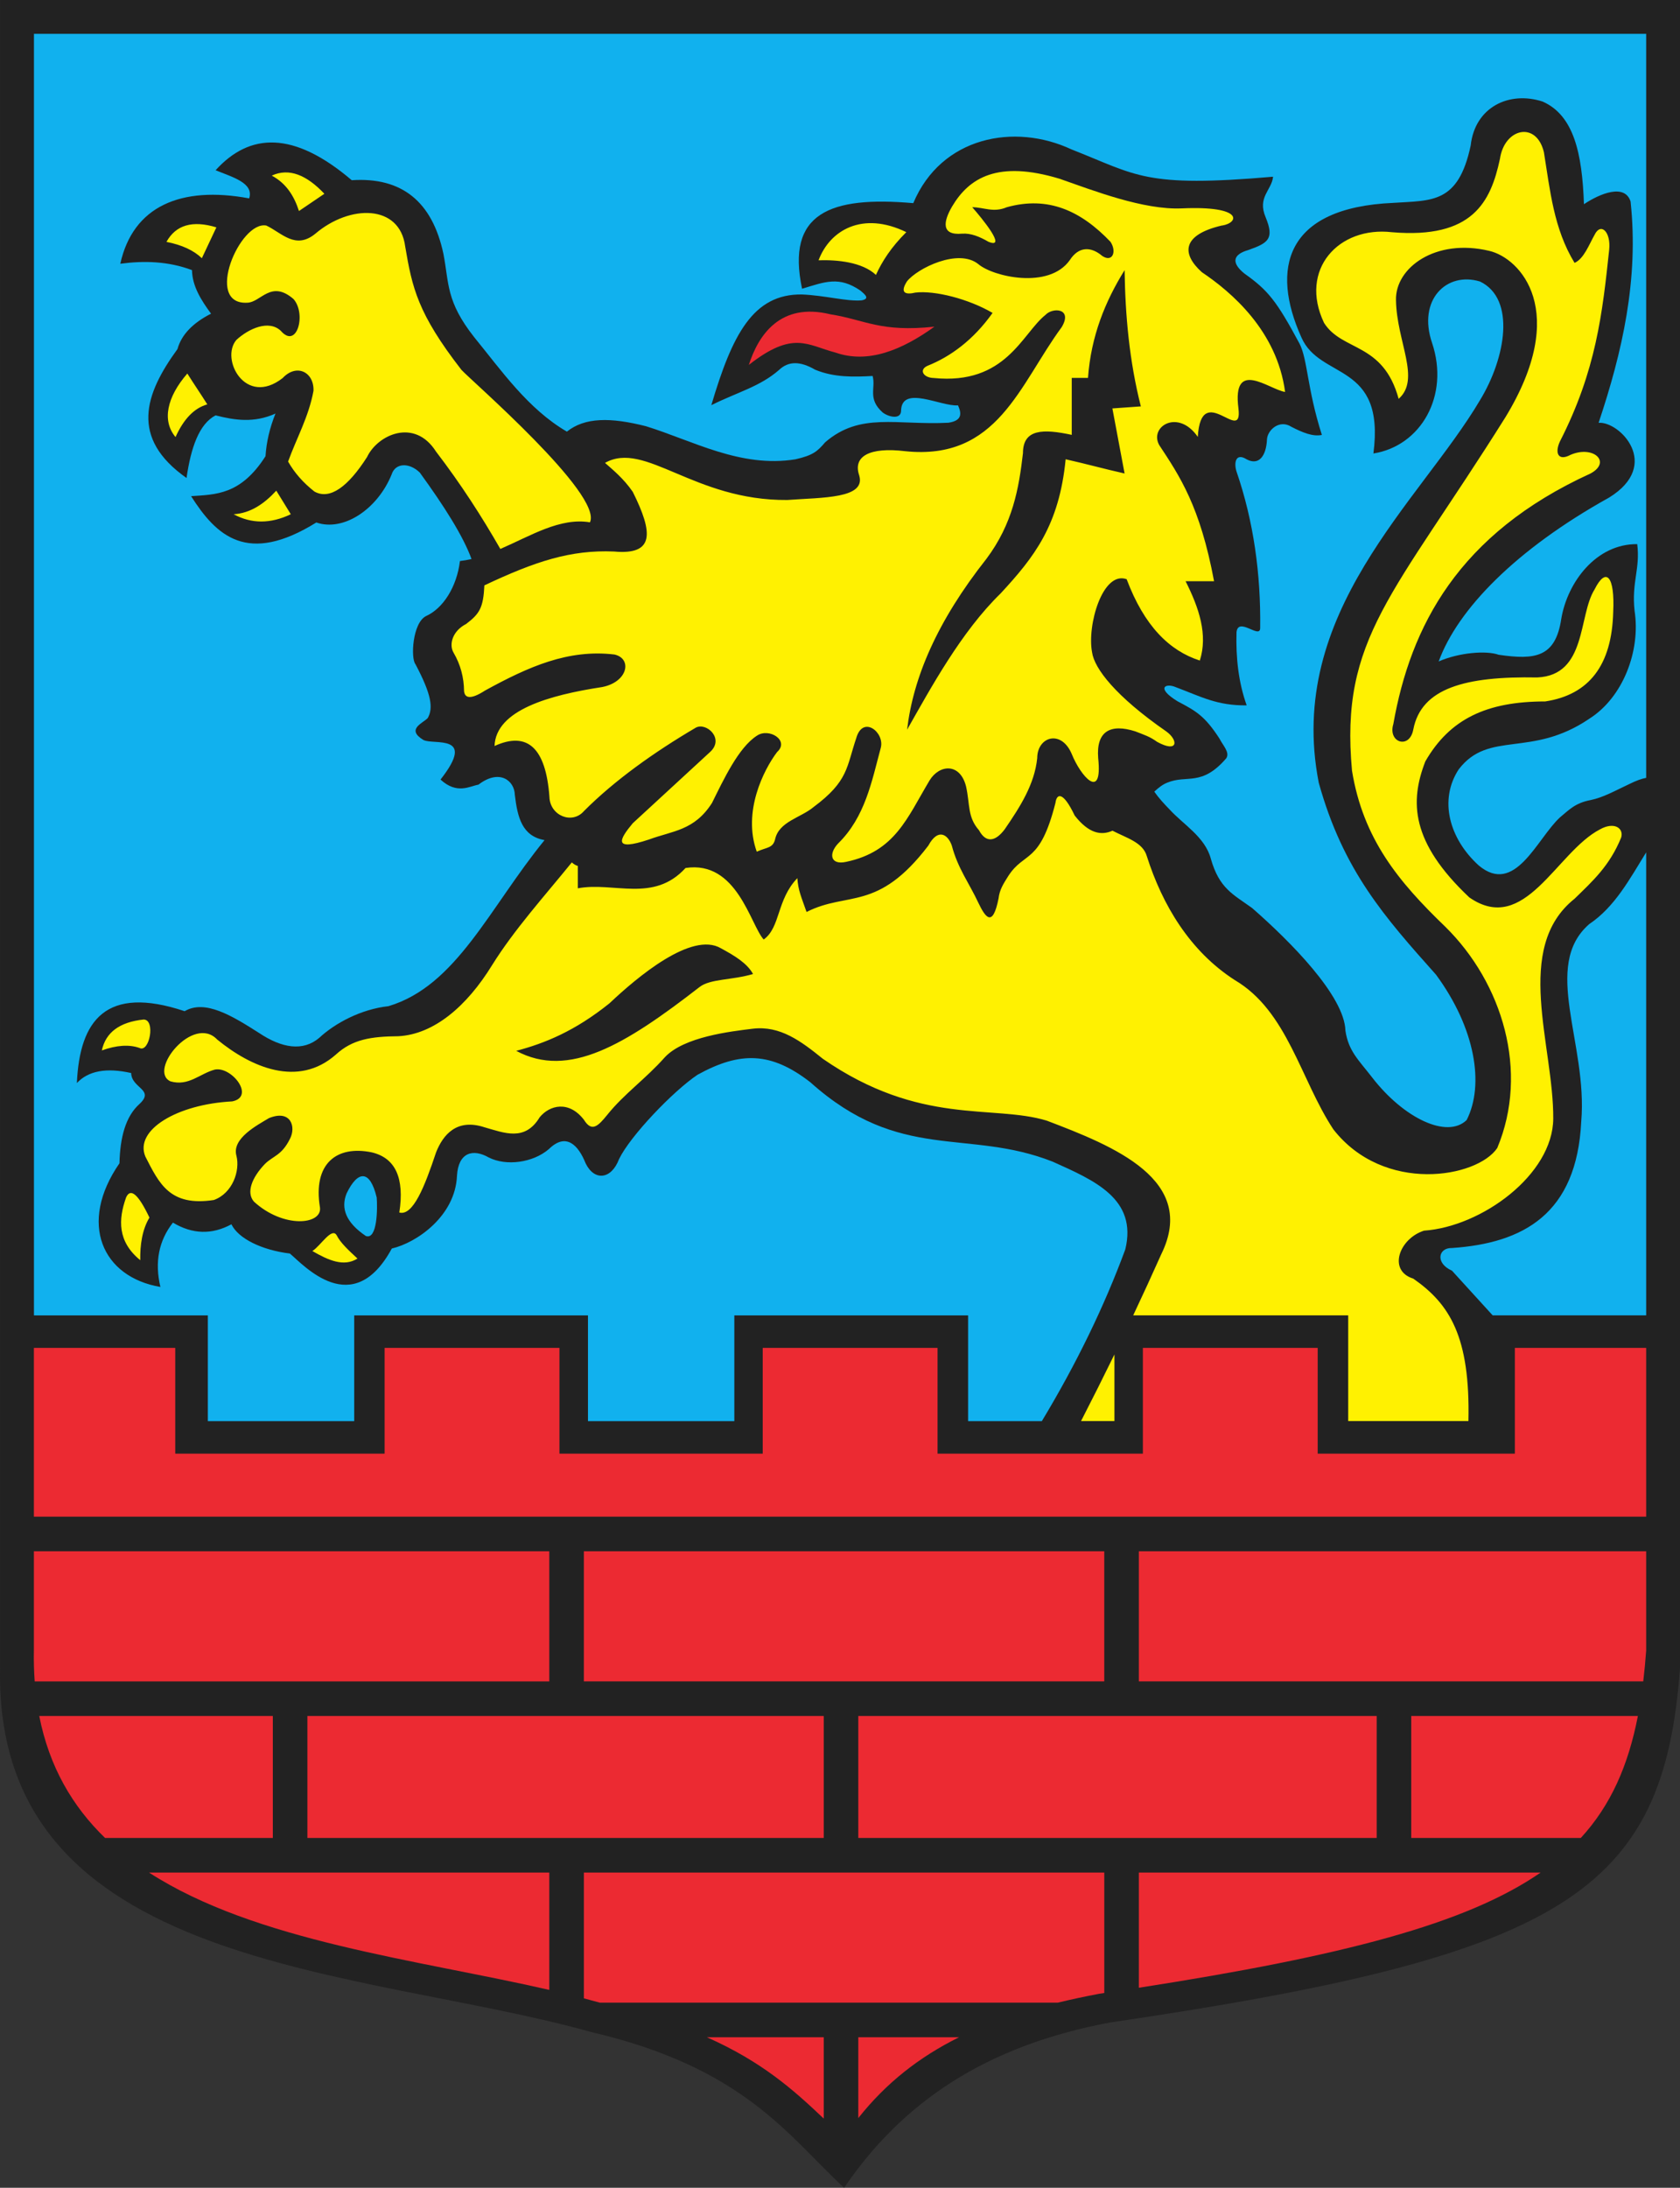
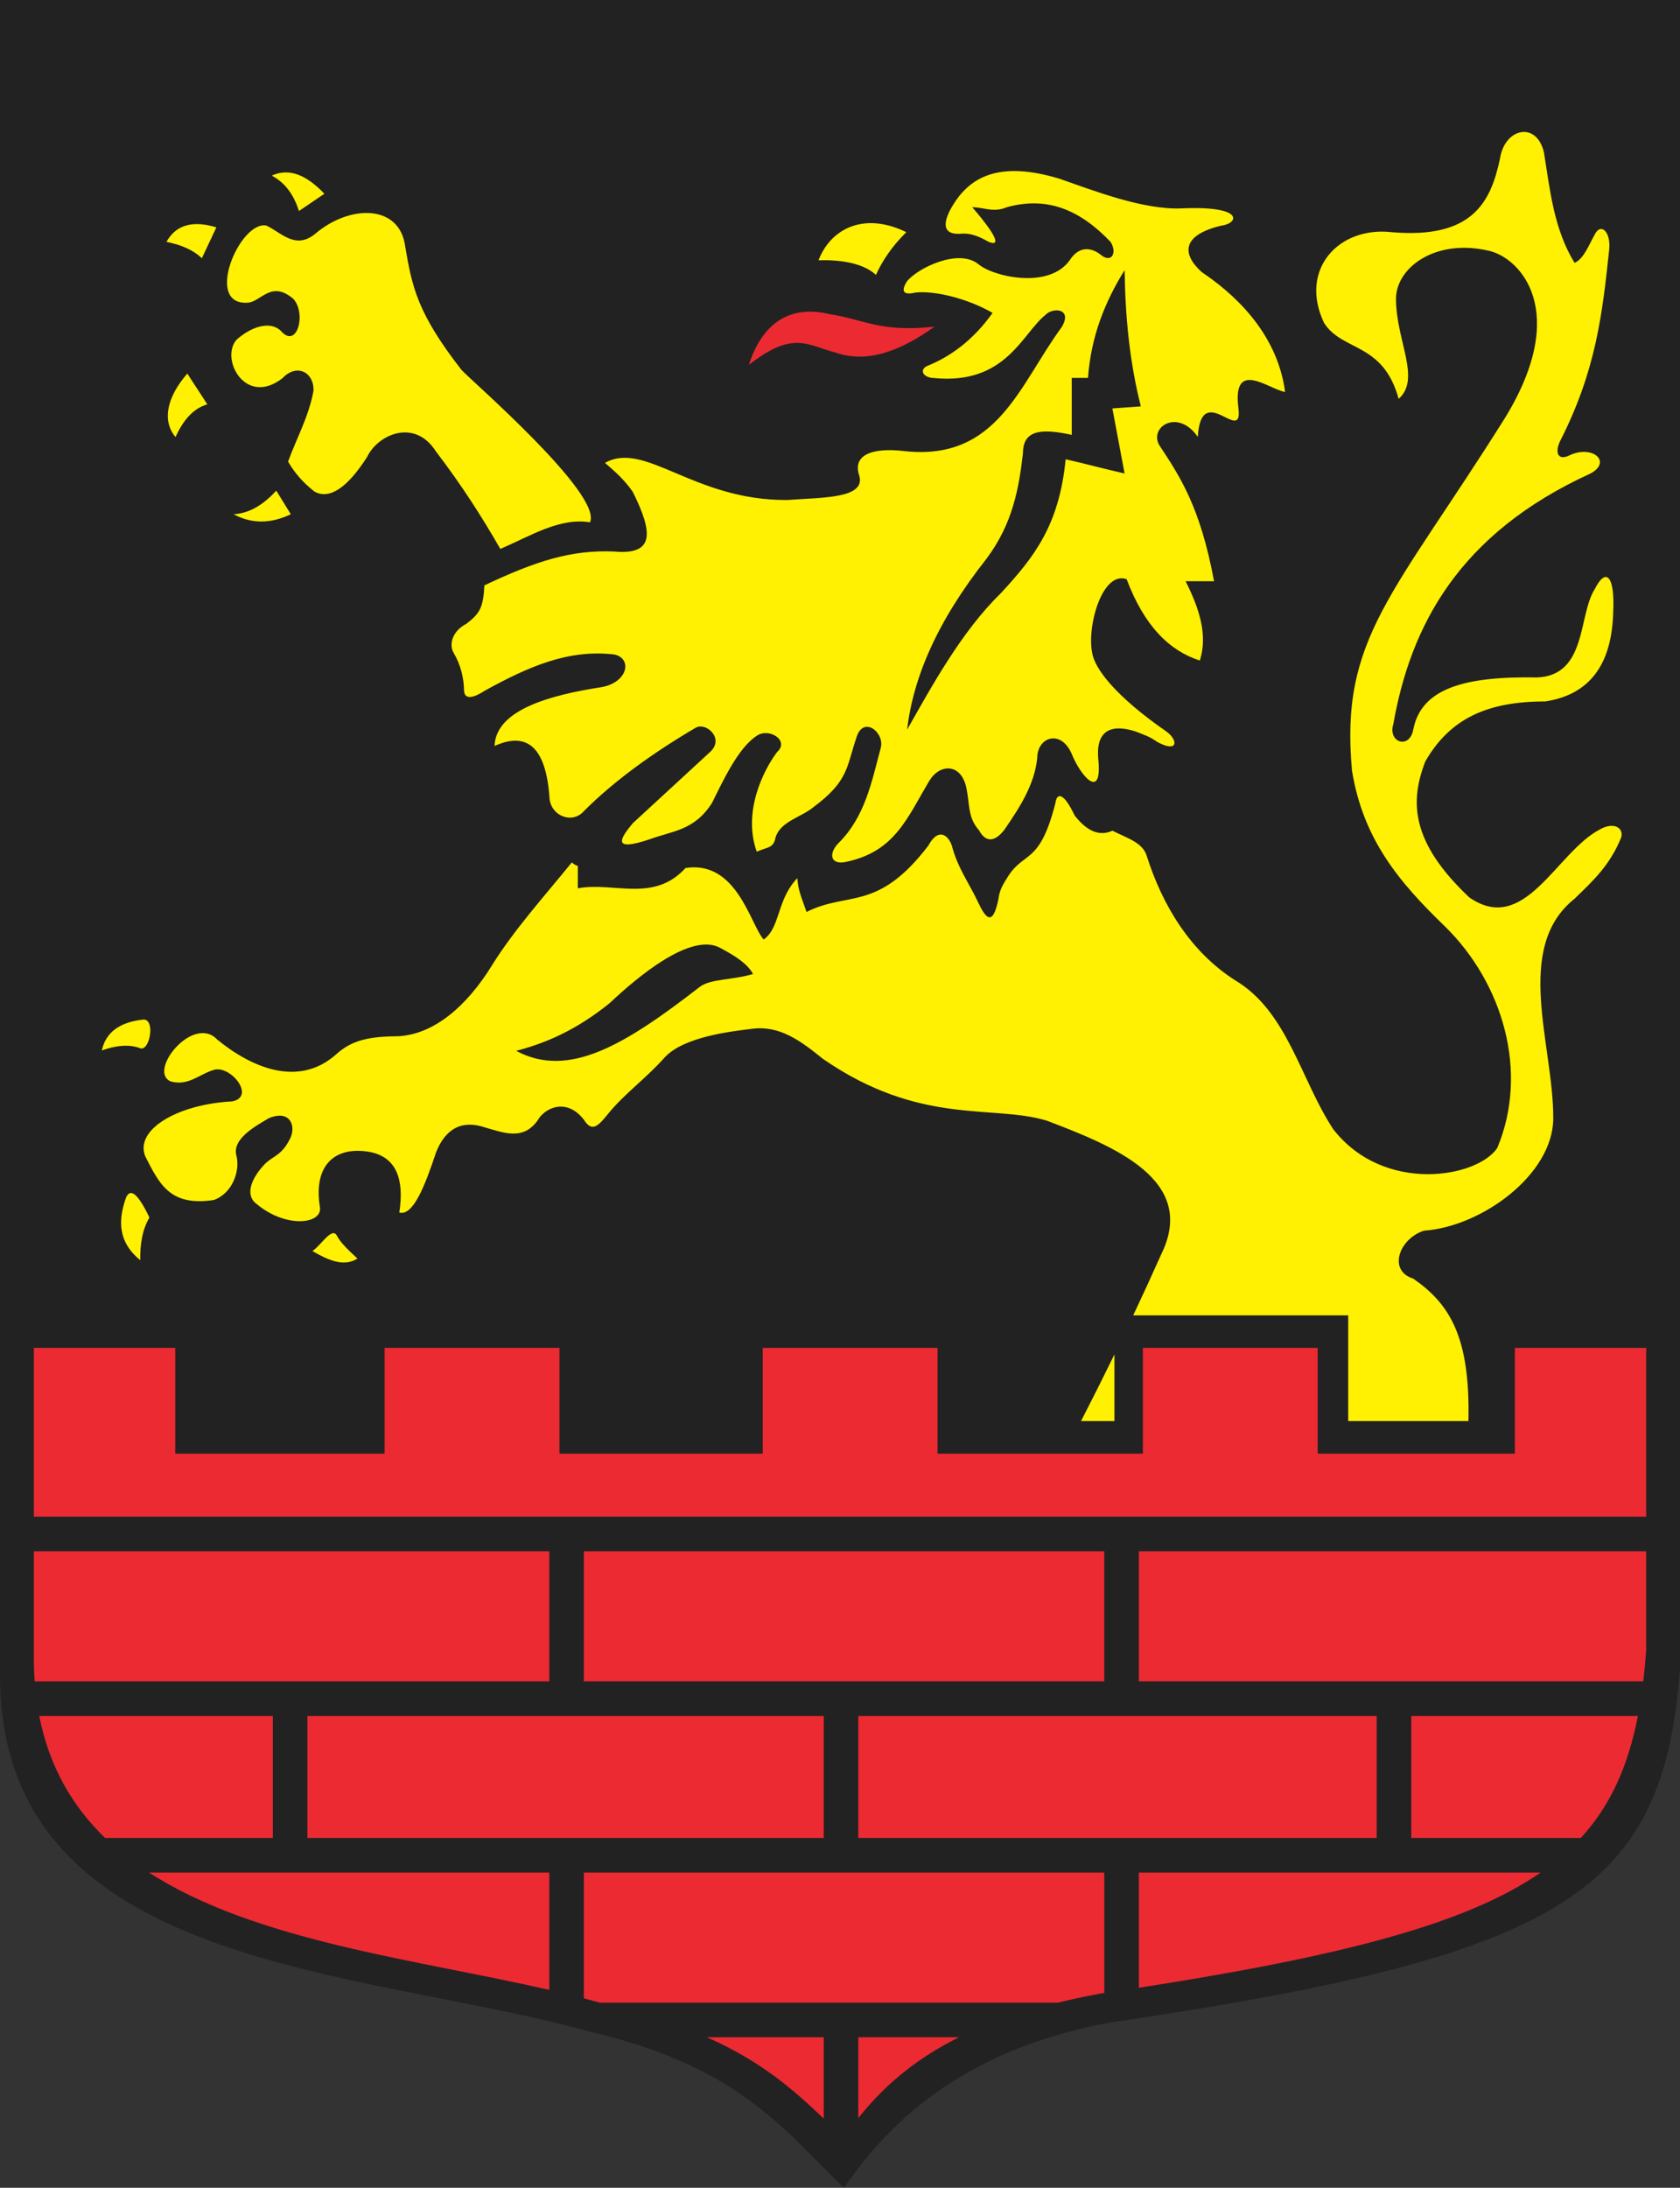
<svg width="526.955" height="686.032">
  <rect width="100%" height="100%" fill="#333333" stroke="none" />
  <defs>
    <marker id="ArrowEnd" viewBox="0 0 10 10" refX="0" refY="5" markerUnits="strokeWidth" markerWidth="4" markerHeight="3" orient="auto">
-       <path d="M 0 0 L 10 5 L 0 10 z" />
-     </marker>
+       </marker>
    <marker id="ArrowStart" viewBox="0 0 10 10" refX="10" refY="5" markerUnits="strokeWidth" markerWidth="4" markerHeight="3" orient="auto">
      <path d="M 10 0 L 0 5 L 10 10 z" />
    </marker>
  </defs>
  <g>
    <path style="stroke:none; fill-rule:evenodd; fill:#222222" d="M 0.018 0L 526.955 0L 526.955 523.118C 521.799 593.559 490.518 613.293 348.19 634.196C 309.139 641.5 283.022 659.203 264.764 686.032C 247.213 669.746 233.475 648.371 185.369 637.176C 113.405 616.977 -1.833 618.414 0.022 523.118L 0.022 0" />
-     <path style="stroke:none; fill-rule:evenodd; fill:#11b1ee" d="M 10.628 10.61L 516.346 10.61L 516.346 243.914C 514.991 244.149 513.252 244.766 511.03 245.868C 506.573 247.957 502.951 250.047 498.909 250.883C 493.92 251.801 491.905 254.207 489.295 256.317C 482.053 263.004 475.225 280.977 463.799 271.364C 454.604 263.004 451.26 250.883 457.53 241.266C 467.002 228.868 480.241 237.786 498.494 225.383C 509.084 218.696 514.655 204.067 512.705 191.524C 511.733 182.469 514.514 178.426 513.541 170.625C 500.725 170.489 491.666 182.469 489.717 194.032C 487.909 206.153 481.498 206.989 470.073 205.317C 466.174 203.926 457.674 204.621 451.264 207.407C 457.201 191.106 475.42 172.297 504.768 155.993C 521.319 145.739 508.006 132.047 501.424 132.586C 508.846 110.364 514.073 87.653 511.455 63.196C 509.647 57.485 501.842 60.688 496.827 64.032C 496.272 48.008 493.623 36.164 483.869 31.848C 473.35 28.434 462.619 33.586 461.299 45.641C 457.409 63.914 449.143 62.813 437.057 63.614C 402.928 65.094 398.545 84.399 408.217 105.832C 414.069 119.207 434.549 113.356 430.787 142.2C 445.694 139.832 454.752 124.086 449.178 107.504C 444.58 93.989 453.776 85.075 464.225 88.278C 475.506 93.7 472.303 112.235 464.225 125.481C 445.416 157.321 403.194 192.016 413.647 245.45C 421.307 273.039 434.409 287.668 450.432 305.641C 462.83 322.5 465.619 340.196 460.045 351.203C 453.916 357.192 440.26 350.649 430.369 337.828C 426.053 332.258 422.987 329.61 422.01 323.2C 421.733 312.332 404.733 295.196 392.752 284.743C 386.764 280.426 382.444 278.614 379.795 269.278C 377.987 262.453 371.159 258.551 366.838 253.813C 365.139 252.059 363.502 250.301 362.061 248.243C 363.428 246.95 364.795 245.922 366.166 245.403C 372.327 242.856 376.924 246.75 384.655 237.754C 385.795 235.879 383.631 233.832 382.51 231.61C 377.834 224.395 375.077 222.934 369.358 219.907C 362.405 215.633 365.678 214.145 368.721 215.446C 376.873 218.504 381.717 221.282 391.037 221.184C 388.494 214.028 387.608 206.321 387.85 198.231C 388.405 193.274 395.237 200.516 395.272 196.957C 395.498 180.004 393.205 163.422 387.85 147.86C 386.998 145.192 387.537 141.825 391.037 144.036C 394.905 146.094 397.205 142.926 397.412 137.66C 397.666 134.758 401.377 131.45 405.061 133.836C 408.42 135.559 411.729 136.993 414.623 136.383C 409.963 121.782 410.178 112.754 407.608 107.743C 400.401 94.325 397.721 91.012 390.338 85.786C 386.194 82.442 386.58 79.793 391.67 78.364C 397.803 76.184 399.756 74.875 396.998 68.164C 394.287 61.825 398.893 59.664 399.319 55.414C 358.862 58.934 356.69 54.922 336.077 46.844C 318.248 38.496 295.248 42.801 286.463 63.703C 260.35 61.43 246.526 66.766 251.58 90.543C 258.842 88.356 263.143 86.512 269.885 91.118C 271.28 92.313 273.022 93.688 270.233 94.188C 265.467 94.555 258.955 92.664 251.569 92.336C 236.186 92.11 229.666 104.957 223.116 127.051C 231.19 123.016 238.393 121.243 244.381 115.985C 247.276 113.235 250.928 113.16 255.682 115.93C 261.631 118.387 267.756 118.227 273.709 117.895C 274.772 121.719 272.002 125.02 276.897 129.371C 278.983 130.899 282.639 131.559 282.635 128.735C 282.893 120.641 295.178 127.539 300.491 127.114C 301.573 129.508 301.959 131.907 297.467 132.559C 281.213 133.387 269.838 129.164 258.811 138.703C 256.401 141.524 255.03 142.778 249.479 144.032C 232.299 146.789 217.381 138.223 202.639 133.66C 191.502 130.832 183.463 130.832 177.811 135.348C 165.616 128.235 157.299 116.219 148.76 105.758C 139.842 94.469 140.885 88.868 139.08 79.571C 135.573 63.157 125.987 55.469 110.33 56.512C 92.065 40.95 78.303 41.614 67.627 53.383C 72.948 55.563 79.694 57.364 78.159 62.207C 56.714 58.223 41.721 64.672 37.733 82.703C 45.229 81.711 52.725 81.899 60.221 84.696C 60.307 89.723 63.061 94.09 66.198 98.36C 60.413 101.301 56.901 105 55.667 109.461C 45.405 123.539 40.639 137.325 58.51 149.887C 59.885 140.352 62.448 132.95 67.619 130.246C 73.596 131.77 79.67 132.723 86.409 129.68C 84.608 134.141 83.565 138.598 83.28 143.059C 75.502 155.219 67.717 155.039 59.936 155.582C 67.885 168.051 77.553 177.282 99.221 163.836C 107.666 166.778 118.389 159.758 122.85 148.75C 123.987 145.145 128.354 144.953 131.674 148.184C 139.319 158.711 145.311 168.141 147.897 175.297C 146.701 175.571 145.491 175.786 144.272 175.922C 143.276 184.063 138.963 190.809 133.608 193.196C 129.369 195.368 128.791 206.434 130.307 208.262C 135.377 217.836 135.916 222.004 134.19 225.129C 132.787 226.727 127.205 228.621 132.795 232.028C 135.983 233.727 149.631 229.852 138.174 244.45C 143.358 249.196 147.268 246.532 150.073 246.047C 156.682 240.989 161.377 244.793 161.483 249.239C 162.327 256.356 163.787 262.211 170.807 263.434C 153.506 284.637 143.209 309.133 121.854 315.508C 113.209 316.465 105.084 320.832 100.104 325.465C 95.041 329.743 88.401 328.696 81.237 323.895C 72.737 318.473 64.299 313.336 57.917 317.082C 33.284 308.868 24.983 319.871 24.112 339.618C 27.69 335.774 33.37 334.727 41.143 336.473C 41.229 341.274 48.655 341.625 43.76 346.168C 39.374 350.075 37.67 356.672 37.471 364.774C 24.456 383.598 32.053 400.457 50.311 403.555C 48.479 395.782 49.788 389.055 54.241 383.379C 60.354 387.047 66.467 387.223 72.584 383.903C 74.764 388.399 82.104 391.981 90.928 393.075C 95.295 396.743 110.666 414.039 122.897 391.504C 130.756 389.672 142.811 381.286 143.334 368.707C 143.768 361.286 148.397 360.149 153.291 362.946C 158.791 365.739 167.178 364.602 172.159 360.328C 177.573 355.004 181.416 359.106 183.686 364.782C 186.393 370.371 191.721 369.934 194.166 363.473C 197.659 356.223 211.112 342.16 218.799 337.008C 232.229 329.606 241.881 329.825 254.174 339.364C 282.366 364.649 303.459 353.731 330.17 364.258C 343.35 370.172 356.795 375.934 352.967 391.774C 346.338 409.723 337.612 427.676 326.787 445.629L 303.659 445.629L 303.659 412.473L 230.334 412.473L 230.334 445.629L 184.428 445.629L 184.428 412.473L 111.104 412.473L 111.104 445.629L 65.194 445.629L 65.194 412.473L 10.651 412.473L 10.651 10.625L 10.628 10.61zM 516.346 267.274L 516.346 412.461L 468.198 412.461C 463.944 407.793 459.69 403.121 455.432 398.45C 450.084 396.082 451.143 391.207 455.432 391.344C 477.725 389.813 494.584 380.754 495.979 351.633C 498.069 327.25 483.44 302.868 498.487 289.77C 506.534 284.371 511.201 275.59 516.342 267.282L 516.346 267.274zM 114.748 387.571C 108.549 383.379 106.803 378.926 108.725 374.207C 112.217 366.957 116.061 366.696 118.159 375.516C 118.42 378.66 118.42 388.879 114.752 387.571" />
    <path style="stroke:none; fill-rule:evenodd; fill:#ec2a32" d="M 234.873 114.438C 237.873 105.09 244.717 94.703 260.459 98.555C 271.479 100.301 276.077 104.254 293.104 102.434C 282.869 109.786 272.284 114.137 262.045 110.551C 253.225 108.258 248.811 103.493 234.869 114.434L 234.873 114.438zM 258.377 538.078L 96.42 538.078L 96.42 576.336L 258.377 576.336L 258.377 538.078zM 431.815 538.078L 269.217 538.078L 269.217 576.336L 431.815 576.336L 431.815 538.078zM 10.885 527.239C 10.663 524.129 10.561 520.91 10.628 517.555L 10.628 486.434L 172.295 486.434L 172.295 527.243L 10.889 527.243L 10.885 527.239zM 32.956 576.336C 22.764 566.473 15.444 554.043 12.311 538.078L 85.577 538.078L 85.577 576.336L 32.96 576.336L 32.956 576.336zM 172.295 623.977C 130.877 614.477 80.19 608.793 46.733 587.176L 172.295 587.176L 172.295 623.977zM 258.377 664.328C 248.846 655.282 238.979 646.485 221.725 638.825L 258.377 638.825L 258.377 664.328zM 300.819 638.825C 288.272 645.047 277.901 653.203 269.217 664.168L 269.217 638.825L 300.819 638.825zM 346.369 624.953C 345.838 625.032 345.315 625.11 344.78 625.192C 340.272 626.043 335.94 626.969 331.78 627.981L 188.155 627.981C 186.506 627.52 184.834 627.067 183.139 626.625L 183.139 587.176L 346.373 587.176L 346.373 624.953L 346.369 624.953zM 483.248 587.176C 459.924 603.305 421.143 613.36 357.213 623.305L 357.213 587.176L 483.248 587.176zM 513.748 538.078C 510.721 553.629 505.268 566.063 495.842 576.336L 442.659 576.336L 442.659 538.078L 513.752 538.078L 513.748 538.078zM 516.346 486.426L 516.346 517.547C 516.108 520.891 515.799 524.114 515.428 527.231L 357.213 527.231L 357.213 486.422L 516.35 486.422L 516.346 486.426zM 516.346 422.664L 516.346 475.586L 10.628 475.586L 10.628 422.664L 54.967 422.664L 54.967 455.821L 120.643 455.821L 120.643 422.664L 175.479 422.664L 175.479 455.821L 239.241 455.821L 239.241 422.664L 294.077 422.664L 294.077 455.821L 358.475 455.821L 358.475 422.664L 413.311 422.664L 413.311 455.821L 475.159 455.821L 475.159 422.664L 516.33 422.664L 516.346 422.664zM 346.369 486.426L 183.135 486.426L 183.135 527.235L 346.369 527.235" />
    <path style="stroke:none; fill-rule:evenodd; fill:#fff101" d="M 85.237 55.067C 89.791 57.485 92.256 61.469 93.776 66.168C 96.432 64.368 99.088 62.563 101.744 60.762C 96.241 54.95 90.737 52.532 85.233 55.071L 85.237 55.067zM 52.214 75.848C 55.155 70.536 60.374 69.016 67.869 71.293C 66.354 74.516 64.835 77.743 63.315 80.969C 60.757 78.504 57.053 76.797 52.214 75.848zM 55.061 137.055C 50.76 131.953 52.311 124.539 58.76 117.129C 60.659 120.164 63.124 123.77 65.022 126.805C 60.944 127.942 57.624 131.36 55.057 137.051L 55.061 137.055zM 73.28 161.254C 78.592 160.926 82.862 157.981 86.659 153.856C 88.174 156.321 89.694 158.789 91.213 161.254C 84.858 164.289 78.877 164.289 73.28 161.254zM 383.354 70.688C 370.709 73.621 370.537 79.563 376.979 85.352C 386.131 91.504 400.545 103.672 403.088 122.903C 398.061 122.121 386.428 112.258 388.455 128.071C 389.873 139.789 376.764 119.047 375.705 136.996C 369.565 128.078 360.416 133.739 363.592 139.543C 369.994 149.246 376.436 158.739 380.807 182.262C 377.834 182.262 374.858 182.262 371.881 182.262C 376.139 190.711 378.905 199.078 376.342 207.129C 366.815 204.078 358.912 196.301 353.389 181.625C 345.869 178.907 340.905 196.024 342.549 204.578C 343.272 209.621 349.885 218.313 365.838 229.371C 369.635 232.11 369.573 236.254 362.951 232.629C 360.616 230.93 358.877 230.434 356.088 229.332C 348.358 226.871 343.78 229.223 344.463 237.731C 345.905 251.43 338.94 243.34 336.178 236.457C 332.866 228.618 325.346 230.996 325.338 237.731C 324.494 245.918 320.041 252.907 315.139 260.047C 312.201 263.953 309.26 264.403 307.077 260.348C 303.424 256.188 304.28 252.325 303.03 246.66C 301.159 239.11 294.627 239.676 291.553 244.75C 284.494 256.555 280.741 267.012 265.412 270.254C 260.506 271.344 259.807 267.782 262.862 264.52C 271.381 256.184 273.44 244.993 276.252 234.551C 277.608 229.731 270.701 224.16 268.604 231.364C 265.494 240.543 266.143 244.914 255.217 253.043C 251.182 256.442 244.287 257.59 243.104 263.243C 242.393 266.02 240.483 265.641 237.366 267.067C 232.881 254.551 239.51 241.43 243.741 235.825C 247.776 232.172 241.147 228.067 237.366 230.727C 231.639 234.43 226.963 244.453 223.338 251.766C 217.803 260.477 211.014 260.493 203.573 263.243C 192.065 267.075 194.287 263.164 198.475 258.145C 206.549 250.707 214.627 243.27 222.701 235.828C 227.373 231.625 221.53 226.371 218.241 228.18C 205.201 235.84 192.76 244.703 183.174 254.321C 179.463 258.618 172.491 255.778 172.334 249.86C 171.205 234.528 165.467 229.215 155.119 233.922C 155.518 222.625 172.381 217.961 188.912 215.434C 196.948 213.84 198.377 206.532 192.737 205.235C 178.248 203.516 165.846 209.02 152.159 216.524C 147.491 219.551 145.768 218.836 145.557 216.707C 145.522 212.457 144.432 208.356 142.291 204.707C 140.741 202.145 141.889 197.879 146.194 195.668C 150.436 192.457 151.596 190.575 151.932 183.555C 167.94 176.008 178.987 172.371 192.588 172.942C 205.346 174.118 204.905 167.129 198.475 154.227C 195.573 150 192.17 147.274 189.768 145.149C 202.33 138.047 217.604 157.016 246.936 156.782C 258.018 155.973 271.655 156.368 269.51 149.094C 267.448 143.075 272.748 140.133 283.912 141.481C 312.916 144.512 319.713 120.664 333.01 102.586C 336.569 96.653 330.213 96.282 327.909 98.762C 320.58 104.598 315.502 120.805 292.842 118.528C 289.651 118.457 288.112 115.977 290.932 114.703C 298.034 111.883 305.284 106.657 311.334 98.125C 303.862 93.746 293.229 91.02 287.108 91.75C 284.28 92.426 282.049 92.055 284.483 88.227C 287.737 84.121 300.612 77.762 306.873 82.828C 311.475 86.758 329.006 90.844 335.565 81.555C 338.362 77.223 342.213 77.25 345.764 80.282C 349.018 82.399 350.319 78.813 348.315 75.821C 338.979 66.047 328.741 61.383 315.795 64.981C 311.584 66.782 308.573 64.981 304.955 64.981C 308.006 68.442 316.022 78.219 310.057 75.821C 307.295 74.219 304.534 73.071 301.768 73.27C 295.17 73.875 295.834 69.524 298.655 64.719C 304.002 55.727 312.967 50.188 332.373 56.059C 342.955 59.754 358.662 65.883 370.701 65.344C 390.1 64.477 388.682 69.828 383.377 70.719L 383.354 70.688zM 352.744 84.715C 352.955 98.953 354.229 113.192 357.842 127.434C 355.295 127.645 351.467 127.856 348.916 128.071C 350.19 134.871 351.463 141.672 352.741 148.473C 346.155 146.989 340.842 145.5 334.252 144.012C 332.237 164.735 324.369 174.723 313.85 186.094C 301.483 198.121 291.94 215.754 284.522 228.813C 286.432 212.555 293.873 194.914 309.389 175.254C 317.674 164.203 319.588 153.153 320.866 142.098C 320.866 134.45 327.241 134.45 336.166 136.36C 336.166 130.41 336.166 124.461 336.166 118.508C 337.866 118.508 339.565 118.508 341.264 118.508C 342.217 105.328 346.682 94.493 352.741 84.715L 352.744 84.715zM 256.752 81.614C 260.311 72.16 270.545 66.129 284.28 72.793C 279.518 77.528 276.694 81.938 274.752 86.203C 270.405 82.137 262.518 81.434 256.752 81.618L 256.752 81.614zM 185.045 163.786C 175.659 162.223 166.53 167.981 156.936 172.137C 151.116 161.961 144.561 151.786 136.768 141.61C 130.034 130.985 118.455 136.297 115.131 143.317C 109.155 152.664 103.459 156.84 98.619 154.133C 95.112 151.383 92.358 148.25 90.366 144.739C 93.022 137.34 96.815 130.789 98.334 122.536C 98.522 116.653 93.022 113.903 88.659 118.551C 76.987 127.66 69.018 112.575 74.143 106.594C 77.936 103.086 84.295 100.145 88.092 103.75C 93.123 109.61 96.162 98.465 92.077 93.786C 84.963 87.618 81.83 94.828 77.561 94.922C 63.897 95.68 75.287 69.114 83.537 70.727C 88.377 73.004 92.647 78.41 98.909 73.286C 109.733 64.067 125.373 64.008 127.092 77.27C 129.284 90.176 130.963 98.243 144.741 115.985C 147.791 119.34 189.116 155.051 185.049 163.778L 185.045 163.786zM 161.916 329.516C 170.862 327.149 180.241 323.379 191.155 314.621C 199.92 306.348 216.959 292.004 226.092 297.336C 230.381 299.664 234.303 301.993 236.205 305.426C 229.573 307.383 222.834 306.895 219.471 309.469C 196.116 327.586 178.401 338.375 161.912 329.512L 161.916 329.516zM 348.959 260.489C 353.33 262.77 358.455 264.114 359.705 268.442C 364.58 283.766 373.221 298.258 387.291 307.317C 403.869 317.071 407.912 338.528 418.221 354.133C 434.104 374.477 463.366 369.321 469.635 359.985C 479.666 336.02 471.307 308.293 453.334 290.598C 438.565 276.387 427.557 263.008 424.077 241.692C 420.229 200.036 436.983 186.942 472.147 130.918C 492.526 97.551 476.85 80.918 467.131 78.668C 450.272 74.629 437.592 83.961 437.869 94.133C 438.077 107.16 445.741 118.864 438.705 125.063C 433.83 107.231 421.01 110.293 415.299 101.239C 407.358 84.52 419.897 70.864 436.616 72.817C 461.889 74.946 467.58 63.368 470.475 49.828C 471.866 40.215 481.901 37.848 484.268 47.739C 486.217 59.719 487.33 71.703 493.881 82.43C 496.807 81.176 498.479 76.578 500.151 73.653C 502.1 69.614 505.303 72.68 504.748 78.25C 502.616 98.219 500.674 116.157 489.284 138.442C 487.612 142.063 488.729 144.711 492.627 142.621C 499.733 139.559 505.584 144.848 498.897 148.473C 457.327 167.442 442.432 196.5 437.034 227.059C 435.252 232.852 442.131 235.11 443.303 228.731C 445.807 215.774 459.6 212.012 482.178 212.43C 497.784 211.735 494.994 193.063 500.151 184.844C 503.772 177.602 506.557 180.664 506.002 191.95C 505.584 208.528 498.479 217.864 484.686 219.953C 466.401 219.953 454.764 225.387 447.069 238.762C 442.19 251.371 442.467 264.051 460.862 281.399C 478.276 293.52 488.17 267.188 501.827 260.082C 506.284 257.575 509.35 259.664 508.514 262.59C 504.893 271.508 499.596 276.243 493.885 281.817C 474.518 297.282 487.338 327.797 487.198 350.789C 487.061 368.344 464.764 384.645 446.651 385.903C 438.85 388.41 435.225 398.442 443.307 400.95C 454.698 408.895 461.178 419.118 460.592 445.61L 422.885 445.61L 422.885 412.453L 355.448 412.453C 358.455 406.078 361.385 399.703 364.229 393.328C 375.764 369.953 349.334 359.387 328.33 351.403C 311.385 346.25 288.674 353.149 258.1 332.012C 251.287 326.512 244.737 321.532 236.088 322.578C 229.014 323.45 214.6 325.11 208.573 331.485C 202.545 338.297 195.733 343.012 190.494 349.563C 187.526 353.231 185.604 355.063 183.159 351.133C 178.444 345.02 172.416 346.504 169.272 350.348C 164.643 358.032 158.178 355.239 151.979 353.489C 143.244 350.61 138.963 355.844 136.78 361.348C 133.201 372.11 129.534 381.379 125.252 380.215C 126.909 369.387 124.03 363.098 116.608 361.348C 105.604 359.078 98.092 364.84 100.362 378.641C 101.057 384.055 88.92 385.278 79.662 376.809C 77.131 373.926 79.053 369.211 83.065 365.016C 85.682 362.399 88.303 362.399 90.924 357.157C 92.932 353.403 91.272 347.813 84.373 350.606C 80.619 352.875 72.67 356.981 74.155 362.399C 75.377 367.114 72.932 374.188 67.08 376.286C 53.26 378.41 49.948 371.149 45.592 362.66C 42.108 354.328 55.585 346.254 72.846 345.368C 80.182 343.883 72.584 334.274 67.346 335.41C 62.717 336.629 59.135 340.735 53.46 339.078C 46.3 335.762 60.62 318.028 68.131 325.977C 78.698 334.621 93.459 341.172 105.342 330.692C 110.58 325.891 116.346 325.016 124.994 324.93C 136.088 324.321 146.393 315.586 154.342 302.657C 161.319 291.461 170.725 281.071 179.358 270.426C 179.909 270.934 180.522 271.328 181.237 271.539C 181.237 273.875 181.237 276.211 181.237 278.551C 192.498 276.426 204.987 283.192 215.03 272.176C 231.19 269.703 235.354 289.993 239.545 294.61C 244.862 290.754 243.557 282.184 250.096 275.364C 250.358 279.25 251.373 281.336 252.987 285.973C 265.951 279.387 275.252 286.043 291.182 265.16C 294.276 259.469 297.369 261.735 298.549 265.16C 300.44 272.332 304.073 277.063 306.834 283.012C 309.135 287.836 311.373 290.91 313.209 281.739C 313.534 278.918 314.733 277.141 316.28 274.668C 321.377 266.805 326.131 271.145 331.057 251.774C 331.432 248.84 333.377 247.942 337.084 255.723C 341.506 261.375 345.389 262.071 348.948 260.485L 348.959 260.489zM 112.127 394.645C 107.85 397.364 102.959 395.176 97.979 392.289C 100.596 390.633 104.006 384.778 105.577 387.313C 106.795 389.758 109.502 392.203 112.127 394.649L 112.127 394.645zM 31.94 329.391C 33.163 323.715 37.53 320.485 45.042 319.696C 48.882 319.696 46.874 330.262 43.733 328.602C 40.503 327.469 36.573 327.731 31.94 329.387L 31.94 329.391zM 39.542 375.512C 37.089 382.414 36.819 389.317 43.995 395.164C 43.909 390.36 44.604 385.559 46.874 381.801C 43.382 374.465 40.936 372.368 39.538 375.512L 39.542 375.512zM 349.557 424.719L 349.557 445.614L 339.08 445.614C 342.659 438.649 346.155 431.684 349.557 424.719" />
  </g>
</svg>